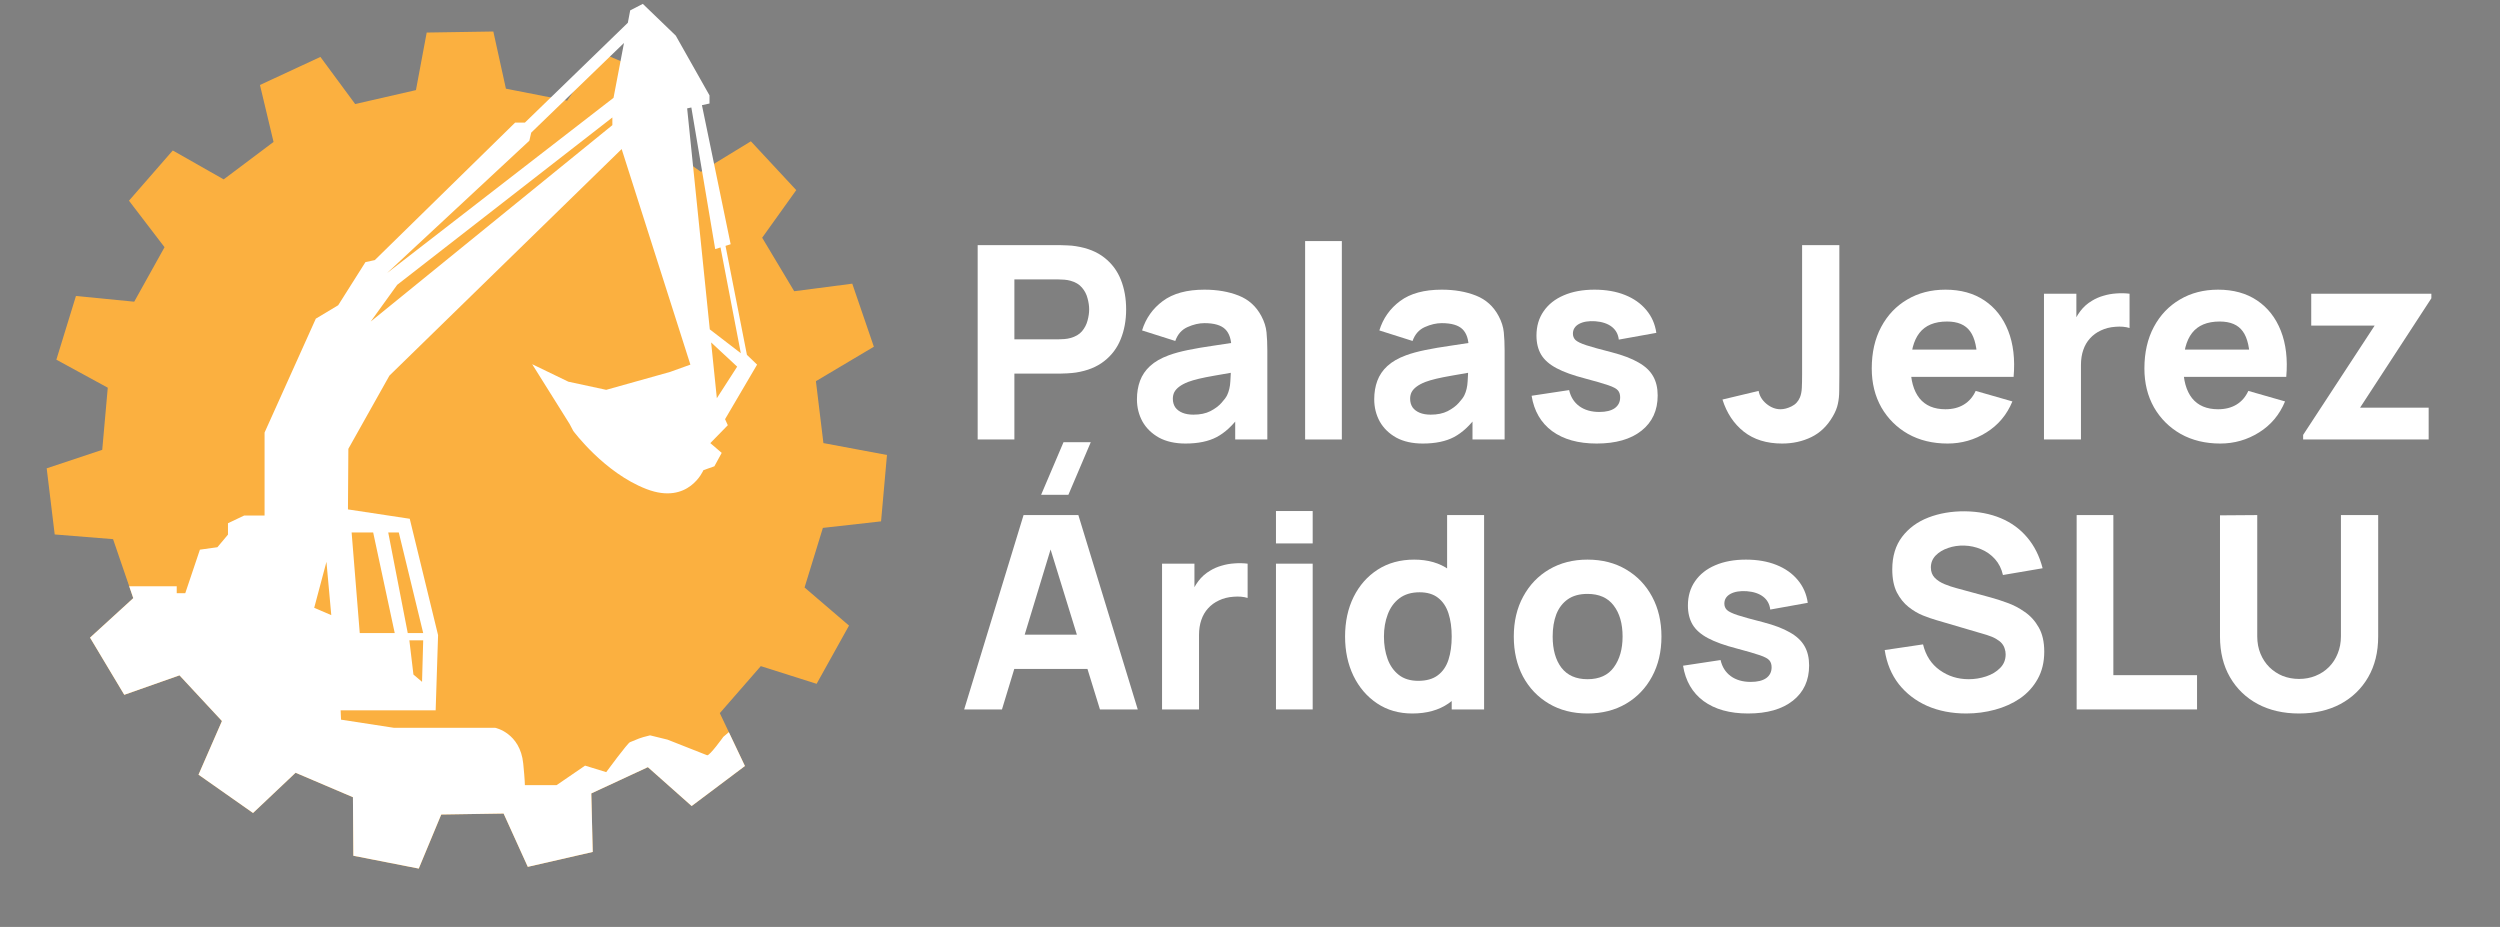
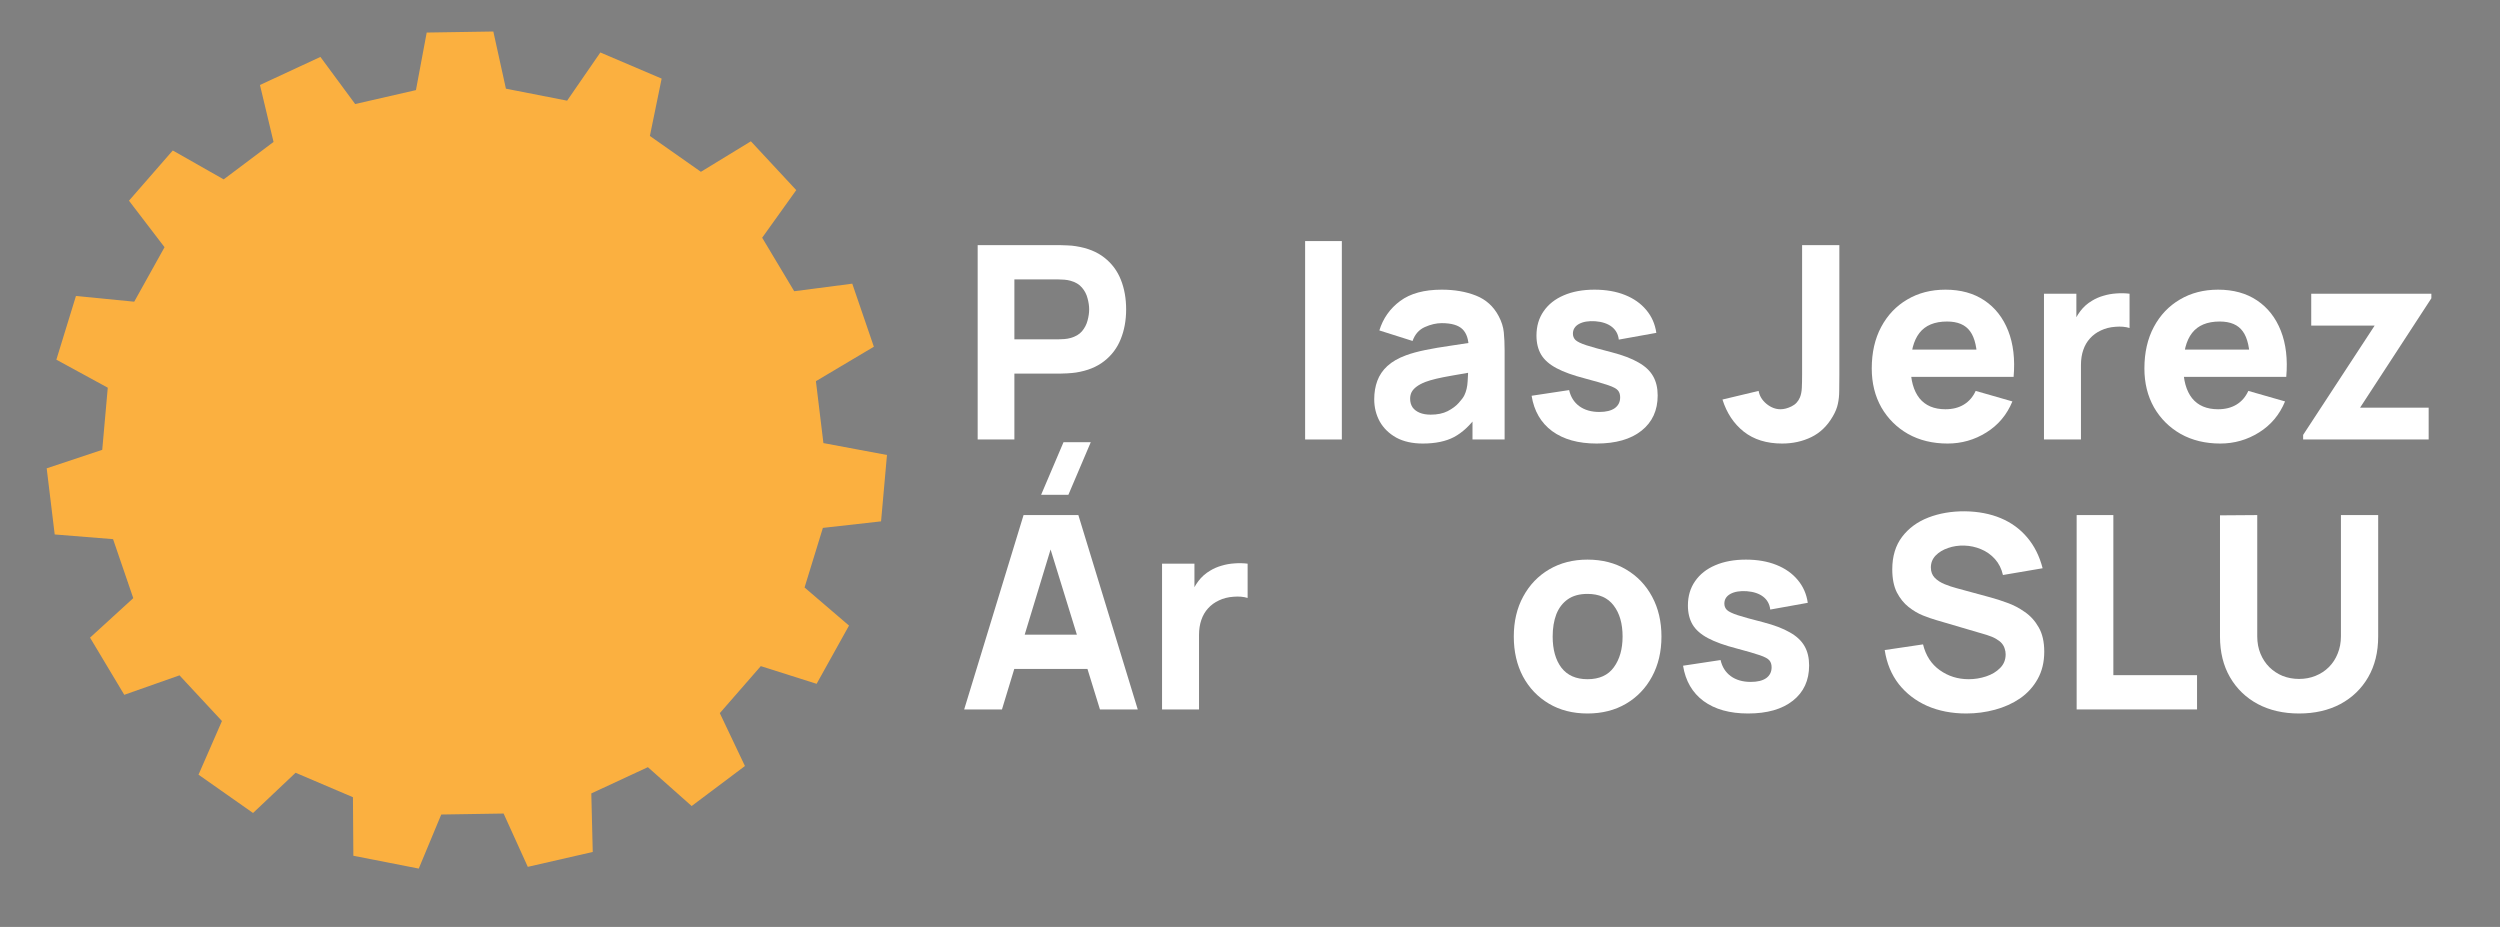
<svg xmlns="http://www.w3.org/2000/svg" width="100%" height="100%" viewBox="0 0 623 231" version="1.1" xml:space="preserve" style="fill-rule:evenodd;clip-rule:evenodd;stroke-linejoin:round;stroke-miterlimit:2;">
  <rect x="0" y="0" width="623" height="231" fill="#808080" stroke="none" />
  <g id="background">
    </g>
  <g id="Artboard1" transform="matrix(1,0,0,1,-20,-53)">
    <rect x="20" y="53" width="622" height="230" style="fill:none;" />
    <g id="Logo" transform="matrix(1,0,0,1,1,1)">
      <g transform="matrix(0.612,0,0,0.612,-108.093,-57.195)">
        <path d="M553.377,433.157L540.185,456.868L517.46,449.663L500.77,468.801L510.999,490.335L489.303,506.63L471.473,490.805L448.442,501.5L449.028,525.332L422.58,531.394L412.728,509.685L387.339,510.088L378.18,532.098L351.553,526.879L351.383,503.039L328.025,493.08L310.705,509.463L288.504,493.864L298.044,472.017L280.756,453.418L258.271,461.34L244.333,438.06L261.935,421.982L253.706,397.959L229.943,396.05L226.679,369.114L249.299,361.585L251.552,336.292L230.619,324.883L238.594,298.948L262.32,301.27L274.666,279.081L260.184,260.144L278.018,239.695L298.748,251.467L319.052,236.217L313.524,213.027L338.134,201.599L352.284,220.785L377.035,215.113L381.417,191.679L408.547,191.249L413.671,214.531L438.589,219.416L452.124,199.791L477.083,210.432L472.294,233.786L493.071,248.384L513.418,235.96L531.891,255.834L518.017,275.221L531.06,297.007L554.701,293.933L563.494,319.603L539.899,333.635L542.953,358.843L568.836,363.686L566.428,390.713L542.737,393.374L535.274,417.645L553.377,433.157Z" style="fill:rgb(251,176,64);fill-rule:nonzero;" />
      </g>
      <g>
        <g transform="matrix(0.612,0,0,0.612,-108.093,-57.195)">
          <path d="M259.76,415.49L259.701,415.458L259.76,415.631L259.76,415.49Z" style="fill-rule:nonzero;" />
        </g>
        <g transform="matrix(0.612,0,0,0.612,-108.093,-57.195)">
-           <path d="M502.203,478.456C502.203,478.456 496.597,486.287 495.604,485.955L479.469,479.59L472.362,477.849C467.638,479.003 467.818,479.206 464.165,480.648C463.191,481.033 454.511,492.824 454.511,492.824L445.899,490.178L434.307,498.126L421.39,498.126C421.39,498.126 421.432,496.466 420.726,489.348C419.485,476.801 409.3,474.775 409.3,474.775L368.064,474.775L346.536,471.465L346.371,467.657L385.064,467.657L386.047,437.046L374.513,389.657L349.352,385.848L349.517,361.172L366.243,331.364L460.802,239.121L488.788,326.893L480.51,329.872L454.51,337.16L439.108,333.847L424.37,326.725L439.605,351.069L441.095,353.885C441.095,353.885 453.681,370.942 470.905,377.566C488.127,384.19 494.088,369.874 494.088,369.874L498.559,368.292L501.542,362.828L496.905,358.854L504.024,351.567L502.904,349.107L515.948,326.893L511.81,322.918L503.09,278.535L505.183,277.875L498.419,245.12L493.489,221.248L496.572,220.574L496.572,217.264L494.42,213.453L482.826,192.919L469.413,180L464.279,182.65L463.319,187.693L431.95,218.115L421.389,228.357L417.415,228.357L360.281,284.331L356.473,285.158L345.377,302.713L336.268,308.176L315.4,354.546L315.4,388.33L307.121,388.33L300.497,391.475L300.497,396.112L296.191,401.247L289.07,402.239L283.11,419.958L279.63,419.958L279.63,417.143L260.276,417.143L261.933,421.981L244.331,438.059L258.269,461.339L280.754,453.417L298.042,472.016L288.501,493.864L310.703,509.462L328.022,493.079L351.38,503.038L351.551,526.877L378.178,532.097L387.336,510.086L412.726,509.683L422.578,531.392L449.026,525.33L448.44,501.497L467.105,492.83L471.471,490.802L489.301,506.627L510.997,490.332L504.449,476.548L502.203,478.456ZM379.522,456.061L376.014,453.083L374.356,439.171L379.99,439.171L379.522,456.061ZM370.051,395.228L379.991,436.191L373.696,436.191L365.748,395.228L370.051,395.228ZM359.619,395.228L368.396,436.191L354.155,436.191L350.844,395.228L359.619,395.228ZM499.56,340.564L497.233,317.857L507.835,327.719L499.56,340.564ZM489.178,222.187L493.542,248.097L498.892,279.859L501.054,279.178L509.325,322.254L496.689,312.544L489.884,246.145L487.467,222.561L489.178,222.187ZM423.22,235.71L423.975,232.426L461.75,195.918L460.343,203.296L457.489,218.256L365.249,289.63L423.22,235.71ZM369.404,294.397L457.014,226.255L457.014,229.384L358.627,309.346L369.404,294.397ZM335.607,425.923L340.594,407.195L342.561,428.901L335.607,425.923Z" style="fill:white;fill-rule:nonzero;" />
-         </g>
+           </g>
      </g>
      <g transform="matrix(5.606,0,0,5.606,-1513.57,-382.261)">
        <g>
          <g>
            <path d="M316.84,97L316.84,88.36L320.488,88.36C320.572,88.36 320.684,88.364 320.824,88.372C320.968,88.376 321.096,88.388 321.208,88.408C321.724,88.488 322.146,88.658 322.474,88.918C322.806,89.178 323.05,89.506 323.206,89.902C323.362,90.294 323.44,90.732 323.44,91.216C323.44,91.7 323.36,92.14 323.2,92.536C323.044,92.928 322.8,93.254 322.468,93.514C322.14,93.774 321.72,93.944 321.208,94.024C321.096,94.04 320.968,94.052 320.824,94.06C320.68,94.068 320.568,94.072 320.488,94.072L318.472,94.072L318.472,97L316.84,97ZM318.472,92.548L320.416,92.548C320.5,92.548 320.592,92.544 320.692,92.536C320.792,92.528 320.884,92.512 320.968,92.488C321.188,92.428 321.358,92.328 321.478,92.188C321.598,92.044 321.68,91.886 321.724,91.714C321.772,91.538 321.796,91.372 321.796,91.216C321.796,91.06 321.772,90.896 321.724,90.724C321.68,90.548 321.598,90.39 321.478,90.25C321.358,90.106 321.188,90.004 320.968,89.944C320.884,89.92 320.792,89.904 320.692,89.896C320.592,89.888 320.5,89.884 320.416,89.884L318.472,89.884L318.472,92.548Z" style="fill:white;fill-rule:nonzero;" />
-             <path d="M326.08,97.18C325.616,97.18 325.222,97.092 324.898,96.916C324.578,96.736 324.334,96.498 324.166,96.202C324.002,95.902 323.92,95.572 323.92,95.212C323.92,94.912 323.966,94.638 324.058,94.39C324.15,94.142 324.298,93.924 324.502,93.736C324.71,93.544 324.988,93.384 325.336,93.256C325.576,93.168 325.862,93.09 326.194,93.022C326.526,92.954 326.902,92.89 327.322,92.83C327.742,92.766 328.204,92.696 328.708,92.62L328.12,92.944C328.12,92.56 328.028,92.278 327.844,92.098C327.66,91.918 327.352,91.828 326.92,91.828C326.68,91.828 326.43,91.886 326.17,92.002C325.91,92.118 325.728,92.324 325.624,92.62L324.148,92.152C324.312,91.616 324.62,91.18 325.072,90.844C325.524,90.508 326.14,90.34 326.92,90.34C327.492,90.34 328,90.428 328.444,90.604C328.888,90.78 329.224,91.084 329.452,91.516C329.58,91.756 329.656,91.996 329.68,92.236C329.704,92.476 329.716,92.744 329.716,93.04L329.716,97L328.288,97L328.288,95.668L328.492,95.944C328.176,96.38 327.834,96.696 327.466,96.892C327.102,97.084 326.64,97.18 326.08,97.18ZM326.428,95.896C326.728,95.896 326.98,95.844 327.184,95.74C327.392,95.632 327.556,95.51 327.676,95.374C327.8,95.238 327.884,95.124 327.928,95.032C328.012,94.856 328.06,94.652 328.072,94.42C328.088,94.184 328.096,93.988 328.096,93.832L328.576,93.952C328.092,94.032 327.7,94.1 327.4,94.156C327.1,94.208 326.858,94.256 326.674,94.3C326.49,94.344 326.328,94.392 326.188,94.444C326.028,94.508 325.898,94.578 325.798,94.654C325.702,94.726 325.63,94.806 325.582,94.894C325.538,94.982 325.516,95.08 325.516,95.188C325.516,95.336 325.552,95.464 325.624,95.572C325.7,95.676 325.806,95.756 325.942,95.812C326.078,95.868 326.24,95.896 326.428,95.896Z" style="fill:white;fill-rule:nonzero;" />
            <rect x="331.396" y="88.18" width="1.632" height="8.82" style="fill:white;fill-rule:nonzero;" />
            <path d="M336.628,97.18C336.164,97.18 335.77,97.092 335.446,96.916C335.126,96.736 334.882,96.498 334.714,96.202C334.55,95.902 334.468,95.572 334.468,95.212C334.468,94.912 334.514,94.638 334.606,94.39C334.698,94.142 334.846,93.924 335.05,93.736C335.258,93.544 335.536,93.384 335.884,93.256C336.124,93.168 336.41,93.09 336.742,93.022C337.074,92.954 337.45,92.89 337.87,92.83C338.29,92.766 338.752,92.696 339.256,92.62L338.668,92.944C338.668,92.56 338.576,92.278 338.392,92.098C338.208,91.918 337.9,91.828 337.468,91.828C337.228,91.828 336.978,91.886 336.718,92.002C336.458,92.118 336.276,92.324 336.172,92.62L334.696,92.152C334.86,91.616 335.168,91.18 335.62,90.844C336.072,90.508 336.688,90.34 337.468,90.34C338.04,90.34 338.548,90.428 338.992,90.604C339.436,90.78 339.772,91.084 340,91.516C340.128,91.756 340.204,91.996 340.228,92.236C340.252,92.476 340.264,92.744 340.264,93.04L340.264,97L338.836,97L338.836,95.668L339.04,95.944C338.724,96.38 338.382,96.696 338.014,96.892C337.65,97.084 337.188,97.18 336.628,97.18ZM336.976,95.896C337.276,95.896 337.528,95.844 337.732,95.74C337.94,95.632 338.104,95.51 338.224,95.374C338.348,95.238 338.432,95.124 338.476,95.032C338.56,94.856 338.608,94.652 338.62,94.42C338.636,94.184 338.644,93.988 338.644,93.832L339.124,93.952C338.64,94.032 338.248,94.1 337.948,94.156C337.648,94.208 337.406,94.256 337.222,94.3C337.038,94.344 336.876,94.392 336.736,94.444C336.576,94.508 336.446,94.578 336.346,94.654C336.25,94.726 336.178,94.806 336.13,94.894C336.086,94.982 336.064,95.08 336.064,95.188C336.064,95.336 336.1,95.464 336.172,95.572C336.248,95.676 336.354,95.756 336.49,95.812C336.626,95.868 336.788,95.896 336.976,95.896Z" style="fill:white;fill-rule:nonzero;" />
            <path d="M344.356,97.18C343.54,97.18 342.88,96.996 342.376,96.628C341.876,96.256 341.572,95.732 341.464,95.056L343.132,94.804C343.2,95.108 343.35,95.346 343.582,95.518C343.818,95.69 344.116,95.776 344.476,95.776C344.772,95.776 345,95.72 345.16,95.608C345.32,95.492 345.4,95.332 345.4,95.128C345.4,95 345.368,94.898 345.304,94.822C345.24,94.742 345.096,94.664 344.872,94.588C344.652,94.512 344.308,94.412 343.84,94.288C343.312,94.152 342.89,94 342.574,93.832C342.258,93.664 342.03,93.464 341.89,93.232C341.75,92.996 341.68,92.712 341.68,92.38C341.68,91.964 341.786,91.604 341.998,91.3C342.21,90.992 342.508,90.756 342.892,90.592C343.28,90.424 343.736,90.34 344.26,90.34C344.768,90.34 345.218,90.418 345.61,90.574C346.002,90.73 346.318,90.952 346.558,91.24C346.802,91.528 346.952,91.868 347.008,92.26L345.34,92.56C345.312,92.32 345.208,92.13 345.028,91.99C344.848,91.85 344.604,91.768 344.296,91.744C343.996,91.724 343.754,91.764 343.57,91.864C343.39,91.964 343.3,92.108 343.3,92.296C343.3,92.408 343.338,92.502 343.414,92.578C343.494,92.654 343.656,92.732 343.9,92.812C344.148,92.892 344.524,92.996 345.028,93.124C345.52,93.252 345.914,93.402 346.21,93.574C346.51,93.742 346.728,93.946 346.864,94.186C347,94.422 347.068,94.708 347.068,95.044C347.068,95.708 346.828,96.23 346.348,96.61C345.868,96.99 345.204,97.18 344.356,97.18Z" style="fill:white;fill-rule:nonzero;" />
            <path d="M352.6,97.18C351.912,97.18 351.344,97.004 350.896,96.652C350.452,96.3 350.136,95.824 349.948,95.224L351.556,94.84C351.592,95.06 351.708,95.252 351.904,95.416C352.1,95.576 352.308,95.656 352.528,95.656C352.68,95.656 352.842,95.614 353.014,95.53C353.19,95.446 353.316,95.312 353.392,95.128C353.44,95.012 353.468,94.87 353.476,94.702C353.484,94.534 353.488,94.34 353.488,94.12L353.488,88.36L355.144,88.36L355.144,94.12C355.144,94.396 355.142,94.636 355.138,94.84C355.138,95.044 355.118,95.236 355.078,95.416C355.042,95.592 354.968,95.776 354.856,95.968C354.612,96.392 354.294,96.7 353.902,96.892C353.51,97.084 353.076,97.18 352.6,97.18Z" style="fill:white;fill-rule:nonzero;" />
            <path d="M359.956,97.18C359.292,97.18 358.706,97.038 358.198,96.754C357.694,96.466 357.298,96.072 357.01,95.572C356.726,95.068 356.584,94.492 356.584,93.844C356.584,93.136 356.724,92.52 357.004,91.996C357.284,91.472 357.67,91.066 358.162,90.778C358.654,90.486 359.22,90.34 359.86,90.34C360.54,90.34 361.118,90.5 361.594,90.82C362.07,91.14 362.422,91.59 362.65,92.17C362.878,92.75 362.958,93.432 362.89,94.216L361.276,94.216L361.276,93.616C361.276,92.956 361.17,92.482 360.958,92.194C360.75,91.902 360.408,91.756 359.932,91.756C359.376,91.756 358.966,91.926 358.702,92.266C358.442,92.602 358.312,93.1 358.312,93.76C358.312,94.364 358.442,94.832 358.702,95.164C358.966,95.492 359.352,95.656 359.86,95.656C360.18,95.656 360.454,95.586 360.682,95.446C360.91,95.306 361.084,95.104 361.204,94.84L362.836,95.308C362.592,95.9 362.206,96.36 361.678,96.688C361.154,97.016 360.58,97.18 359.956,97.18ZM357.808,94.216L357.808,93.004L362.104,93.004L362.104,94.216L357.808,94.216Z" style="fill:white;fill-rule:nonzero;" />
            <path d="M364.24,97L364.24,90.52L365.68,90.52L365.68,92.104L365.524,91.9C365.608,91.676 365.72,91.472 365.86,91.288C366,91.104 366.172,90.952 366.376,90.832C366.532,90.736 366.702,90.662 366.886,90.61C367.07,90.554 367.26,90.52 367.456,90.508C367.652,90.492 367.848,90.496 368.044,90.52L368.044,92.044C367.864,91.988 367.654,91.97 367.414,91.99C367.178,92.006 366.964,92.06 366.772,92.152C366.58,92.24 366.418,92.358 366.286,92.506C366.154,92.65 366.054,92.822 365.986,93.022C365.918,93.218 365.884,93.44 365.884,93.688L365.884,97L364.24,97Z" style="fill:white;fill-rule:nonzero;" />
            <path d="M372.076,97.18C371.412,97.18 370.826,97.038 370.318,96.754C369.814,96.466 369.418,96.072 369.13,95.572C368.846,95.068 368.704,94.492 368.704,93.844C368.704,93.136 368.844,92.52 369.124,91.996C369.404,91.472 369.79,91.066 370.282,90.778C370.774,90.486 371.34,90.34 371.98,90.34C372.66,90.34 373.238,90.5 373.714,90.82C374.19,91.14 374.542,91.59 374.77,92.17C374.998,92.75 375.078,93.432 375.01,94.216L373.396,94.216L373.396,93.616C373.396,92.956 373.29,92.482 373.078,92.194C372.87,91.902 372.528,91.756 372.052,91.756C371.496,91.756 371.086,91.926 370.822,92.266C370.562,92.602 370.432,93.1 370.432,93.76C370.432,94.364 370.562,94.832 370.822,95.164C371.086,95.492 371.472,95.656 371.98,95.656C372.3,95.656 372.574,95.586 372.802,95.446C373.03,95.306 373.204,95.104 373.324,94.84L374.956,95.308C374.712,95.9 374.326,96.36 373.798,96.688C373.274,97.016 372.7,97.18 372.076,97.18ZM369.928,94.216L369.928,93.004L374.224,93.004L374.224,94.216L369.928,94.216Z" style="fill:white;fill-rule:nonzero;" />
            <path d="M375.76,97L375.76,96.796L378.94,91.936L376.12,91.936L376.12,90.52L381.46,90.52L381.46,90.724L378.292,95.584L381.34,95.584L381.34,97L375.76,97Z" style="fill:white;fill-rule:nonzero;" />
            <path d="M320.872,99.46L319.66,99.46L320.656,97.12L321.868,97.12L320.872,99.46ZM316.24,109L318.88,100.36L321.316,100.36L323.956,109L322.276,109L319.924,101.38L320.236,101.38L317.92,109L316.24,109ZM317.824,107.2L317.824,105.676L322.384,105.676L322.384,107.2L317.824,107.2Z" style="fill:white;fill-rule:nonzero;" />
            <path d="M325.036,109L325.036,102.52L326.476,102.52L326.476,104.104L326.32,103.9C326.404,103.676 326.516,103.472 326.656,103.288C326.796,103.104 326.968,102.952 327.172,102.832C327.328,102.736 327.498,102.662 327.682,102.61C327.866,102.554 328.056,102.52 328.252,102.508C328.448,102.492 328.644,102.496 328.84,102.52L328.84,104.044C328.66,103.988 328.45,103.97 328.21,103.99C327.974,104.006 327.76,104.06 327.568,104.152C327.376,104.24 327.214,104.358 327.082,104.506C326.95,104.65 326.85,104.822 326.782,105.022C326.714,105.218 326.68,105.44 326.68,105.688L326.68,109L325.036,109Z" style="fill:white;fill-rule:nonzero;" />
-             <path d="M330.1,101.62L330.1,100.18L331.732,100.18L331.732,101.62L330.1,101.62ZM330.1,109L330.1,102.52L331.732,102.52L331.732,109L330.1,109Z" style="fill:white;fill-rule:nonzero;" />
-             <path d="M336.16,109.18C335.564,109.18 335.042,109.03 334.594,108.73C334.146,108.43 333.796,108.022 333.544,107.506C333.296,106.99 333.172,106.408 333.172,105.76C333.172,105.1 333.298,104.514 333.55,104.002C333.806,103.486 334.164,103.08 334.624,102.784C335.084,102.488 335.624,102.34 336.244,102.34C336.86,102.34 337.378,102.49 337.798,102.79C338.218,103.09 338.536,103.498 338.752,104.014C338.968,104.53 339.076,105.112 339.076,105.76C339.076,106.408 338.966,106.99 338.746,107.506C338.53,108.022 338.206,108.43 337.774,108.73C337.342,109.03 336.804,109.18 336.16,109.18ZM336.424,107.728C336.788,107.728 337.078,107.646 337.294,107.482C337.514,107.318 337.672,107.088 337.768,106.792C337.864,106.496 337.912,106.152 337.912,105.76C337.912,105.368 337.864,105.024 337.768,104.728C337.672,104.432 337.518,104.202 337.306,104.038C337.098,103.874 336.824,103.792 336.484,103.792C336.12,103.792 335.82,103.882 335.584,104.062C335.352,104.238 335.18,104.476 335.068,104.776C334.956,105.072 334.9,105.4 334.9,105.76C334.9,106.124 334.954,106.456 335.062,106.756C335.17,107.052 335.336,107.288 335.56,107.464C335.784,107.64 336.072,107.728 336.424,107.728ZM337.912,109L337.912,104.56L337.708,104.56L337.708,100.36L339.352,100.36L339.352,109L337.912,109Z" style="fill:white;fill-rule:nonzero;" />
            <path d="M343.948,109.18C343.296,109.18 342.724,109.034 342.232,108.742C341.74,108.45 341.356,108.048 341.08,107.536C340.808,107.02 340.672,106.428 340.672,105.76C340.672,105.084 340.812,104.49 341.092,103.978C341.372,103.462 341.758,103.06 342.25,102.772C342.742,102.484 343.308,102.34 343.948,102.34C344.6,102.34 345.172,102.486 345.664,102.778C346.16,103.07 346.546,103.474 346.822,103.99C347.098,104.502 347.236,105.092 347.236,105.76C347.236,106.432 347.096,107.026 346.816,107.542C346.54,108.054 346.154,108.456 345.658,108.748C345.166,109.036 344.596,109.18 343.948,109.18ZM343.948,107.656C344.472,107.656 344.862,107.48 345.118,107.128C345.378,106.772 345.508,106.316 345.508,105.76C345.508,105.184 345.376,104.724 345.112,104.38C344.852,104.036 344.464,103.864 343.948,103.864C343.592,103.864 343.3,103.944 343.072,104.104C342.844,104.264 342.674,104.486 342.562,104.77C342.454,105.054 342.4,105.384 342.4,105.76C342.4,106.34 342.53,106.802 342.79,107.146C343.054,107.486 343.44,107.656 343.948,107.656Z" style="fill:white;fill-rule:nonzero;" />
            <path d="M351.088,109.18C350.272,109.18 349.612,108.996 349.108,108.628C348.608,108.256 348.304,107.732 348.196,107.056L349.864,106.804C349.932,107.108 350.082,107.346 350.314,107.518C350.55,107.69 350.848,107.776 351.208,107.776C351.504,107.776 351.732,107.72 351.892,107.608C352.052,107.492 352.132,107.332 352.132,107.128C352.132,107 352.1,106.898 352.036,106.822C351.972,106.742 351.828,106.664 351.604,106.588C351.384,106.512 351.04,106.412 350.572,106.288C350.044,106.152 349.622,106 349.306,105.832C348.99,105.664 348.762,105.464 348.622,105.232C348.482,104.996 348.412,104.712 348.412,104.38C348.412,103.964 348.518,103.604 348.73,103.3C348.942,102.992 349.24,102.756 349.624,102.592C350.012,102.424 350.468,102.34 350.992,102.34C351.5,102.34 351.95,102.418 352.342,102.574C352.734,102.73 353.05,102.952 353.29,103.24C353.534,103.528 353.684,103.868 353.74,104.26L352.072,104.56C352.044,104.32 351.94,104.13 351.76,103.99C351.58,103.85 351.336,103.768 351.028,103.744C350.728,103.724 350.486,103.764 350.302,103.864C350.122,103.964 350.032,104.108 350.032,104.296C350.032,104.408 350.07,104.502 350.146,104.578C350.226,104.654 350.388,104.732 350.632,104.812C350.88,104.892 351.256,104.996 351.76,105.124C352.252,105.252 352.646,105.402 352.942,105.574C353.242,105.742 353.46,105.946 353.596,106.186C353.732,106.422 353.8,106.708 353.8,107.044C353.8,107.708 353.56,108.23 353.08,108.61C352.6,108.99 351.936,109.18 351.088,109.18Z" style="fill:white;fill-rule:nonzero;" />
            <path d="M360.784,109.18C360.144,109.18 359.566,109.068 359.05,108.844C358.538,108.616 358.116,108.292 357.784,107.872C357.456,107.448 357.248,106.944 357.16,106.36L358.864,106.108C358.984,106.604 359.232,106.986 359.608,107.254C359.984,107.522 360.412,107.656 360.892,107.656C361.16,107.656 361.42,107.614 361.672,107.53C361.924,107.446 362.13,107.322 362.29,107.158C362.454,106.994 362.536,106.792 362.536,106.552C362.536,106.464 362.522,106.38 362.494,106.3C362.47,106.216 362.428,106.138 362.368,106.066C362.308,105.994 362.222,105.926 362.11,105.862C362.002,105.798 361.864,105.74 361.696,105.688L359.452,105.028C359.284,104.98 359.088,104.912 358.864,104.824C358.644,104.736 358.43,104.61 358.222,104.446C358.014,104.282 357.84,104.066 357.7,103.798C357.564,103.526 357.496,103.184 357.496,102.772C357.496,102.192 357.642,101.71 357.934,101.326C358.226,100.942 358.616,100.656 359.104,100.468C359.592,100.28 360.132,100.188 360.724,100.192C361.32,100.2 361.852,100.302 362.32,100.498C362.788,100.694 363.18,100.98 363.496,101.356C363.812,101.728 364.04,102.184 364.18,102.724L362.416,103.024C362.352,102.744 362.234,102.508 362.062,102.316C361.89,102.124 361.684,101.978 361.444,101.878C361.208,101.778 360.96,101.724 360.7,101.716C360.444,101.708 360.202,101.744 359.974,101.824C359.75,101.9 359.566,102.012 359.422,102.16C359.282,102.308 359.212,102.484 359.212,102.688C359.212,102.876 359.27,103.03 359.386,103.15C359.502,103.266 359.648,103.36 359.824,103.432C360,103.504 360.18,103.564 360.364,103.612L361.864,104.02C362.088,104.08 362.336,104.16 362.608,104.26C362.88,104.356 363.14,104.492 363.388,104.668C363.64,104.84 363.846,105.068 364.006,105.352C364.17,105.636 364.252,105.996 364.252,106.432C364.252,106.896 364.154,107.302 363.958,107.65C363.766,107.994 363.506,108.28 363.178,108.508C362.85,108.732 362.478,108.9 362.062,109.012C361.65,109.124 361.224,109.18 360.784,109.18Z" style="fill:white;fill-rule:nonzero;" />
            <path d="M365.692,109L365.692,100.36L367.324,100.36L367.324,107.476L371.044,107.476L371.044,109L365.692,109Z" style="fill:white;fill-rule:nonzero;" />
            <path d="M375.58,109.18C374.884,109.18 374.272,109.04 373.744,108.76C373.216,108.476 372.804,108.078 372.508,107.566C372.212,107.054 372.064,106.452 372.064,105.76L372.064,100.372L373.72,100.36L373.72,105.748C373.72,106.032 373.768,106.29 373.864,106.522C373.96,106.754 374.092,106.954 374.26,107.122C374.432,107.29 374.63,107.42 374.854,107.512C375.082,107.6 375.324,107.644 375.58,107.644C375.844,107.644 376.088,107.598 376.312,107.506C376.54,107.414 376.738,107.284 376.906,107.116C377.074,106.948 377.204,106.748 377.296,106.516C377.392,106.284 377.44,106.028 377.44,105.748L377.44,100.36L379.096,100.36L379.096,105.76C379.096,106.452 378.948,107.054 378.652,107.566C378.356,108.078 377.944,108.476 377.416,108.76C376.888,109.04 376.276,109.18 375.58,109.18Z" style="fill:white;fill-rule:nonzero;" />
          </g>
        </g>
      </g>
    </g>
  </g>
</svg>